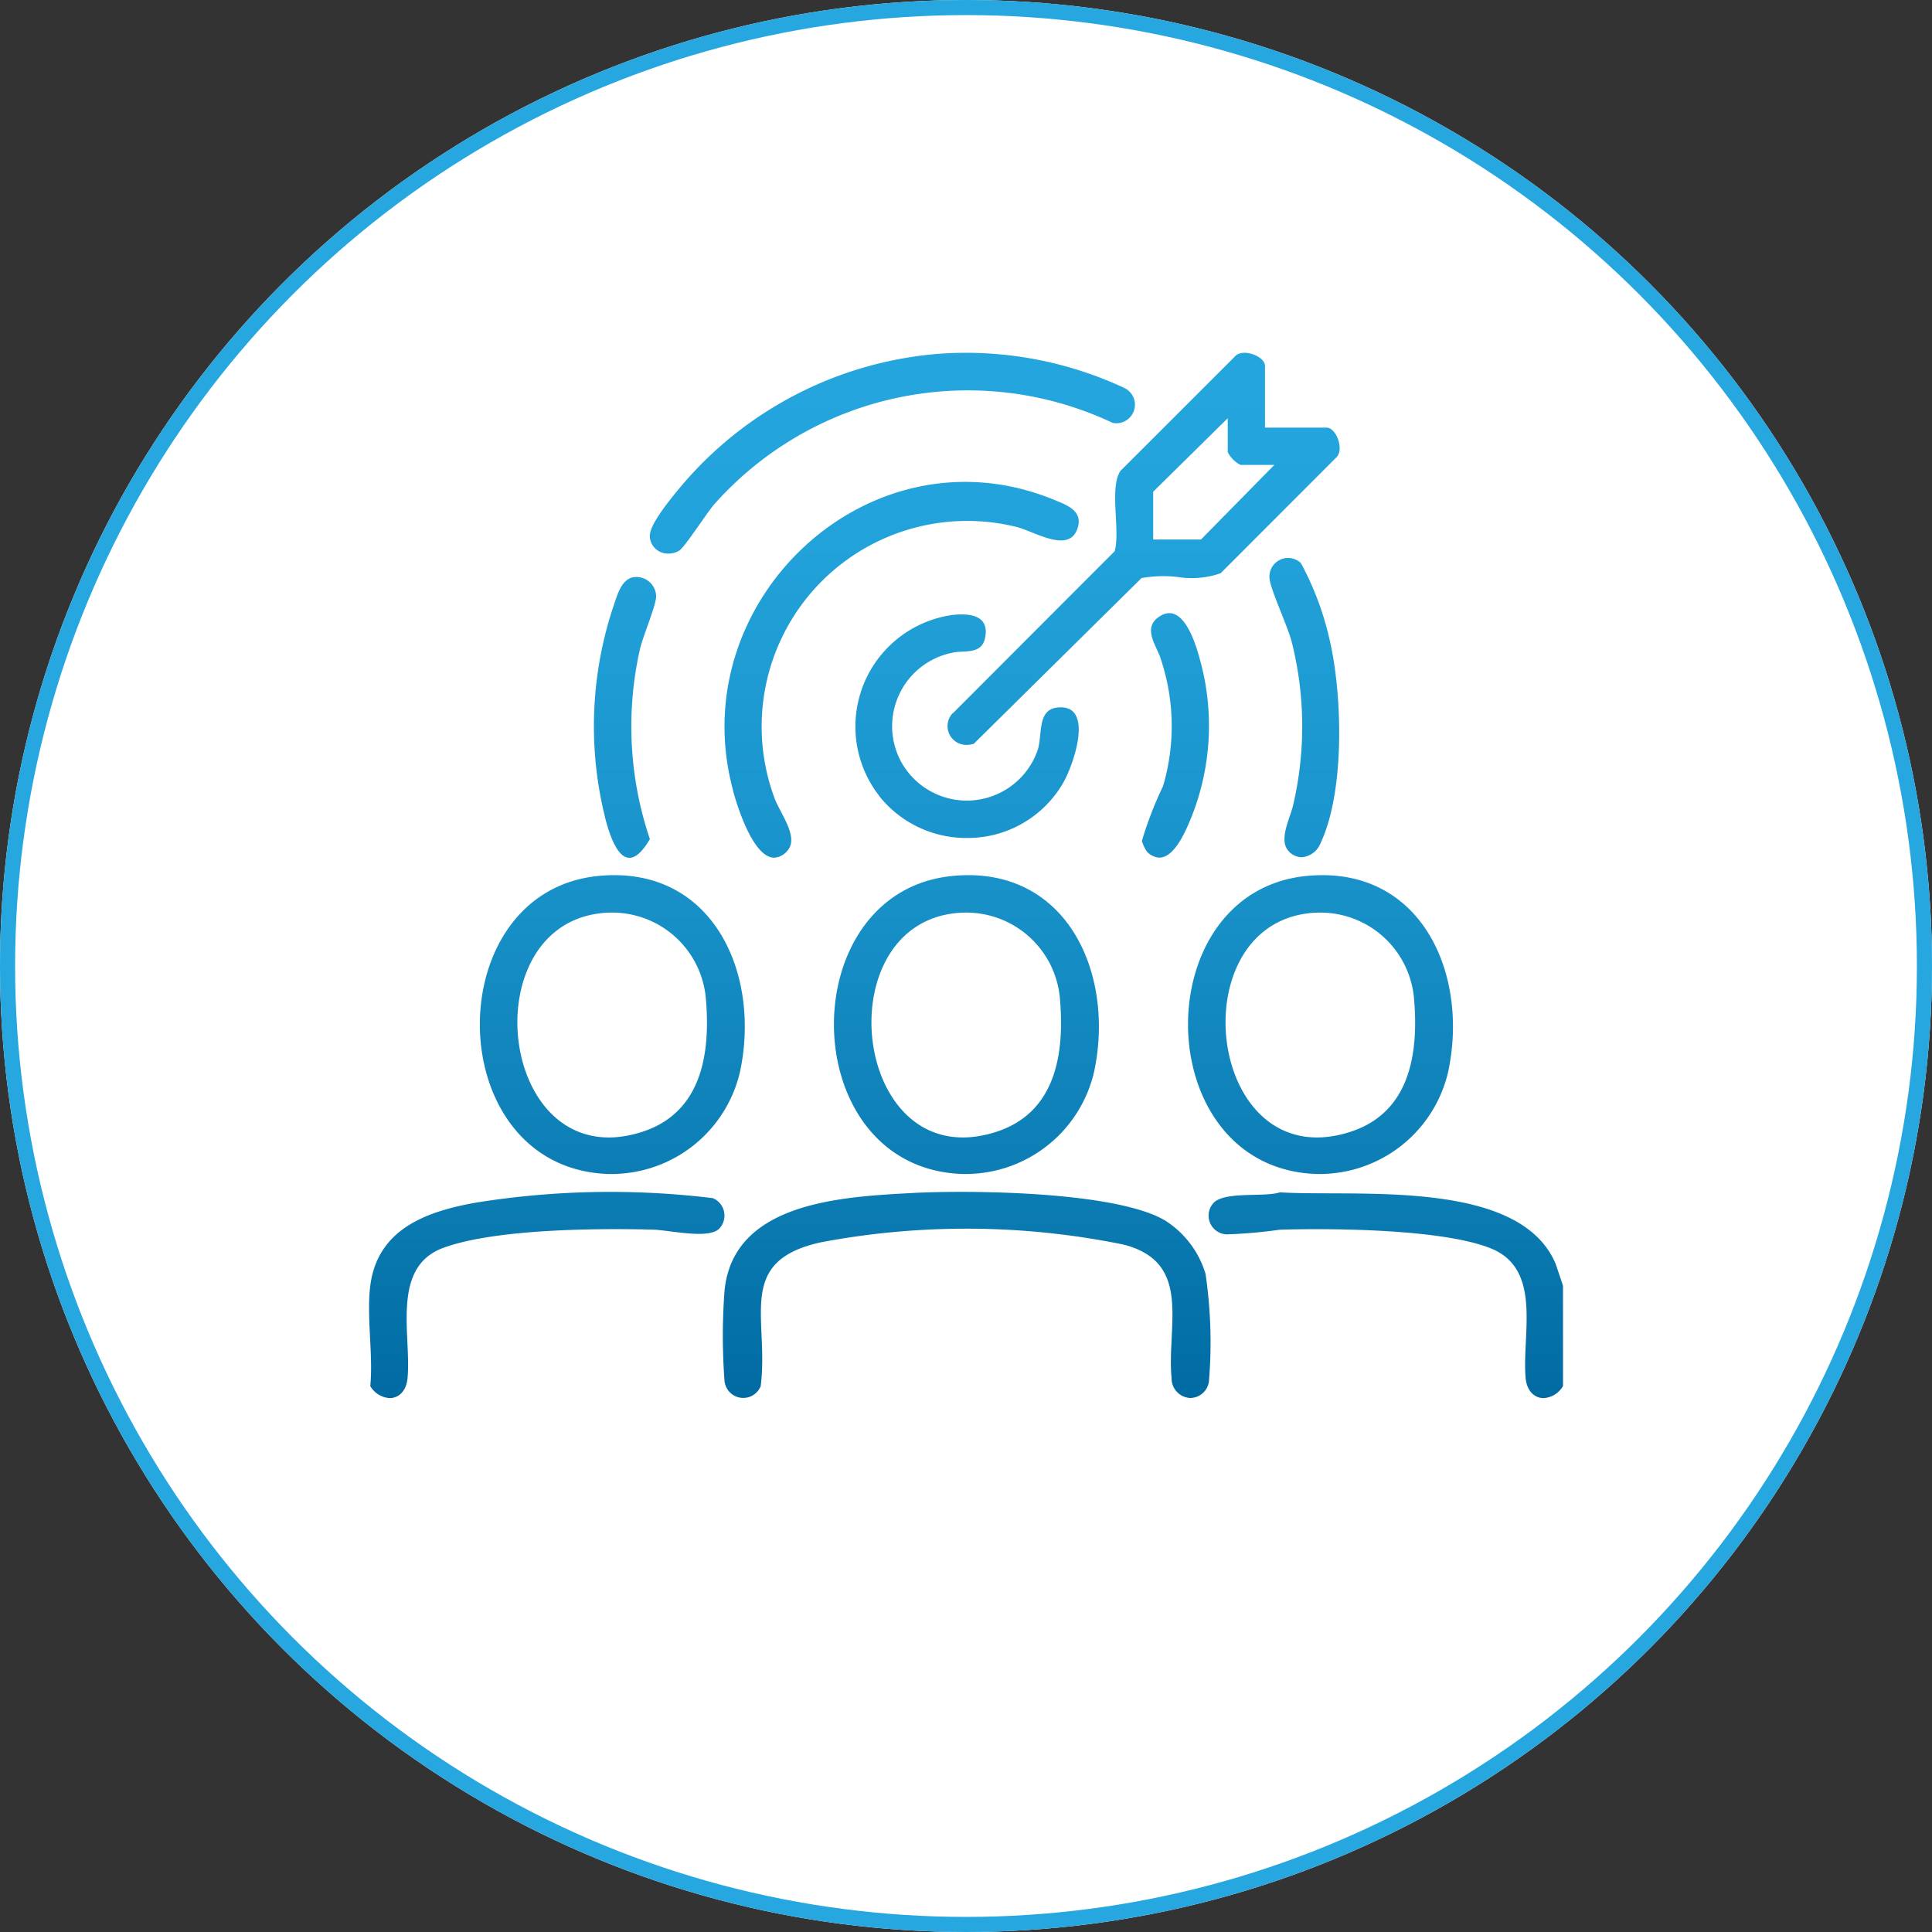
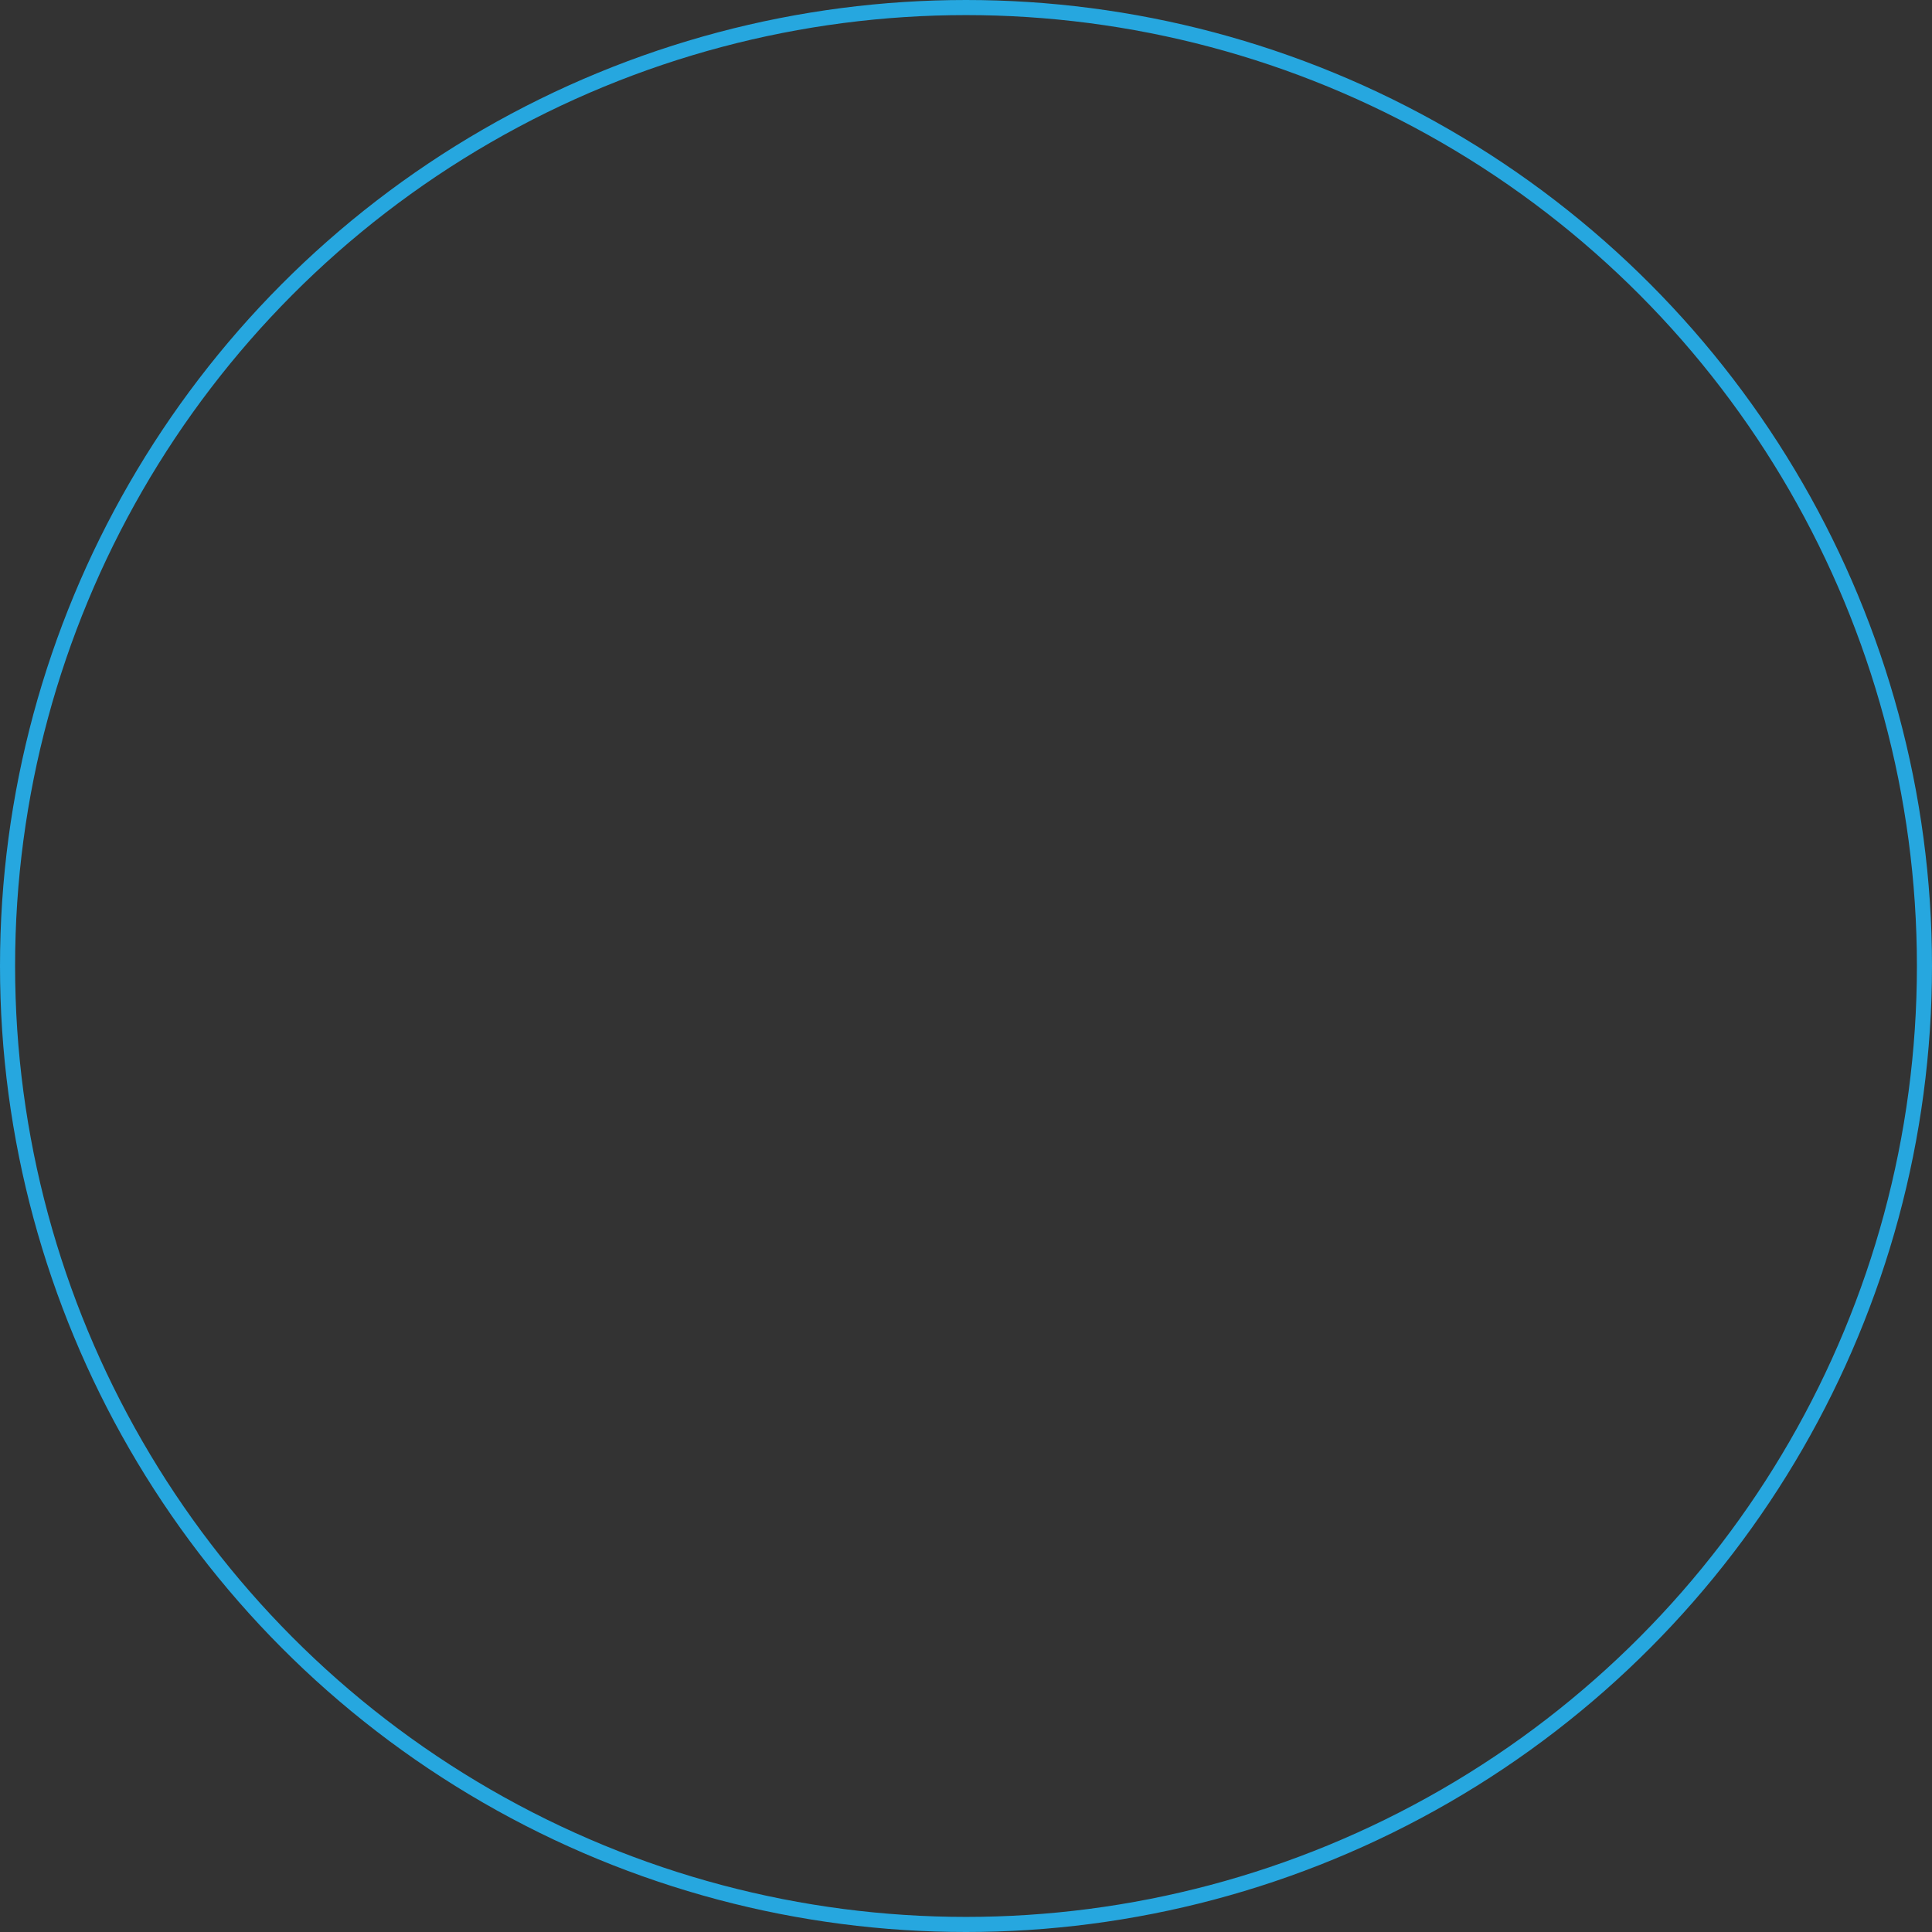
<svg xmlns="http://www.w3.org/2000/svg" width="64" height="64" viewBox="0 0 64 64">
  <rect x="0" y="0" width="64" height="64" fill="#333333" stroke="none" />
  <defs>
    <linearGradient id="linear-gradient" x1="0.5" x2="0.5" y2="1" gradientUnits="objectBoundingBox">
      <stop offset="0" stop-color="#26a7df" />
      <stop offset="0.237" stop-color="#22a2da" />
      <stop offset="0.517" stop-color="#1993cb" />
      <stop offset="0.819" stop-color="#0b7cb3" />
      <stop offset="1" stop-color="#006ba2" />
    </linearGradient>
  </defs>
  <g id="Group_18553" data-name="Group 18553" transform="translate(-6368 -7921)">
    <g id="Group_18549" data-name="Group 18549" transform="translate(5228 6176)">
      <g id="Ellipse_329" data-name="Ellipse 329" transform="translate(1140 1745)" fill="#fff" stroke="#26a7df" stroke-width="0.5">
-         <circle cx="32" cy="32" r="32" stroke="none" />
        <circle cx="32" cy="32" r="31.75" fill="none" />
      </g>
    </g>
-     <path id="Union_323" data-name="Union 323" d="M-1687.415-30.038c-.161-1.763.7-3.838-1.6-4.421a25.976,25.976,0,0,0-9.985-.079c-2.879.613-1.741,2.507-2.025,4.771a.623.623,0,0,1-1.2-.2,19.974,19.974,0,0,1,0-2.936c.266-2.974,3.916-3.136,6.233-3.263,1.932-.1,6.758-.054,8.375.919a3.164,3.164,0,0,1,1.328,1.761,15.548,15.548,0,0,1,.116,3.518.629.629,0,0,1-.617.593A.65.65,0,0,1-1687.415-30.038Zm11.73,0c-.13-1.422.557-3.582-1.126-4.281-1.571-.653-5.266-.683-7.015-.631a16.2,16.2,0,0,1-1.766.155.622.622,0,0,1-.467-1c.321-.45,1.709-.218,2.233-.392,2.53.157,7.94-.476,9.136,2.371l.243.723v3.322a.8.8,0,0,1-.644.4C-1675.383-29.372-1675.645-29.595-1675.686-30.038Zm-38.273.266c.1-1.042-.129-2.309,0-3.322.243-1.913,1.92-2.475,3.533-2.758a28.063,28.063,0,0,1,7.815-.143.626.626,0,0,1,.2,1.022c-.373.342-1.648.037-2.172.022-1.843-.052-5.268-.024-6.965.606-1.734.644-1.047,2.886-1.176,4.307-.04.444-.3.667-.594.667A.8.8,0,0,1-1713.959-29.772Zm31.072-7.04c-5.287-.472-5.313-9.334-.065-9.855,3.772-.375,5.4,3.2,4.7,6.484a4.371,4.371,0,0,1-4.258,3.388Q-1682.7-36.795-1682.888-36.812Zm.012-8.62c-4.316.5-3.328,8.747,1.372,7.244,1.994-.638,2.281-2.612,2.117-4.445a3.114,3.114,0,0,0-3.118-2.821A3.2,3.2,0,0,0-1682.876-45.432Zm-11.741,8.62c-5.288-.472-5.314-9.334-.065-9.855,3.771-.375,5.4,3.2,4.7,6.484a4.37,4.37,0,0,1-4.257,3.388Q-1694.427-36.795-1694.617-36.812Zm.011-8.62c-4.316.5-3.327,8.747,1.372,7.244,1.994-.638,2.281-2.612,2.117-4.445a3.114,3.114,0,0,0-3.118-2.821A3.2,3.2,0,0,0-1694.606-45.432Zm-11.741,8.62c-5.287-.472-5.313-9.334-.065-9.855,3.772-.375,5.4,3.2,4.7,6.484a4.371,4.371,0,0,1-4.258,3.388Q-1706.157-36.795-1706.348-36.812Zm.012-8.62c-4.316.5-3.327,8.747,1.372,7.244,1.994-.638,2.281-2.612,2.117-4.445a3.114,3.114,0,0,0-3.118-2.821A3.2,3.2,0,0,0-1706.336-45.432Zm.147-3.2a12.527,12.527,0,0,1,.278-6.955c.122-.34.246-.89.653-.975a.655.655,0,0,1,.767.63c-.006.322-.44,1.32-.54,1.765a11.638,11.638,0,0,0,.332,6.278c-.261.447-.486.62-.677.62C-1705.777-47.271-1706.035-48.026-1706.189-48.635Zm17.951,1.151a1.254,1.254,0,0,1-.162-.346,12.029,12.029,0,0,1,.7-1.814,7.014,7.014,0,0,0-.075-4.214c-.121-.41-.6-.986-.1-1.368.845-.642,1.284.945,1.428,1.5a8.162,8.162,0,0,1-.311,5.1c-.161.4-.547,1.347-1.063,1.348A.6.6,0,0,1-1688.239-47.484Zm-13.7-2.005c-1.717-6.278,4.528-12.155,10.634-9.64.421.174.956.359.775.932-.278.878-1.443.1-2.05-.042a6.81,6.81,0,0,0-7.987,9c.183.5.842,1.316.4,1.757a.593.593,0,0,1-.415.206C-1701.284-47.278-1701.81-49.012-1701.941-49.489Zm18.409,2.005c-.368-.369.049-1.107.143-1.552a11.446,11.446,0,0,0-.049-5.38c-.133-.531-.722-1.769-.739-2.125a.618.618,0,0,1,1.041-.495,9.928,9.928,0,0,1,.948,2.527c.43,1.831.515,5.036-.3,6.758a.727.727,0,0,1-.619.459A.593.593,0,0,1-1683.532-47.484Zm-13.566-1.832a3.733,3.733,0,0,1,2.415-6c.573-.065,1.249.005,1.082.771-.12.549-.681.392-1.069.477a2.482,2.482,0,0,0-1.724,3.587,2.483,2.483,0,0,0,4.544-.378c.152-.483-.023-1.305.625-1.388,1.27-.163.566,1.871.226,2.471a3.651,3.651,0,0,1-3.2,1.847A3.686,3.686,0,0,1-1697.1-49.316Zm2.432-2.743,5.362-5.371c.191-.687-.187-2.113.193-2.663l3.785-3.782c.251-.3,1-.013,1,.305v2.048h2.045c.318,0,.6.749.305,1l-3.82,3.824a2.936,2.936,0,0,1-1.434.122,4.156,4.156,0,0,0-1.185.037l-5.554,5.487a.784.784,0,0,1-.242.04A.623.623,0,0,1-1694.666-52.059Zm6.637-7.34v1.584h1.582l2.431-2.472h-1.12a.958.958,0,0,1-.424-.425v-1.121Zm-16.674,1.466c-.016-.391.734-1.284,1.01-1.618a12.455,12.455,0,0,1,8.626-4.422,12.4,12.4,0,0,1,6.076,1.134.614.614,0,0,1-.381,1.159,11.235,11.235,0,0,0-13.2,2.7c-.25.288-.98,1.432-1.165,1.537a.684.684,0,0,1-.342.093A.6.6,0,0,1-1704.7-57.932Z" transform="translate(8094.224 7996.685)" stroke="rgba(0,0,0,0)" stroke-miterlimit="10" stroke-width="1" fill="url(#linear-gradient)" />
  </g>
</svg>